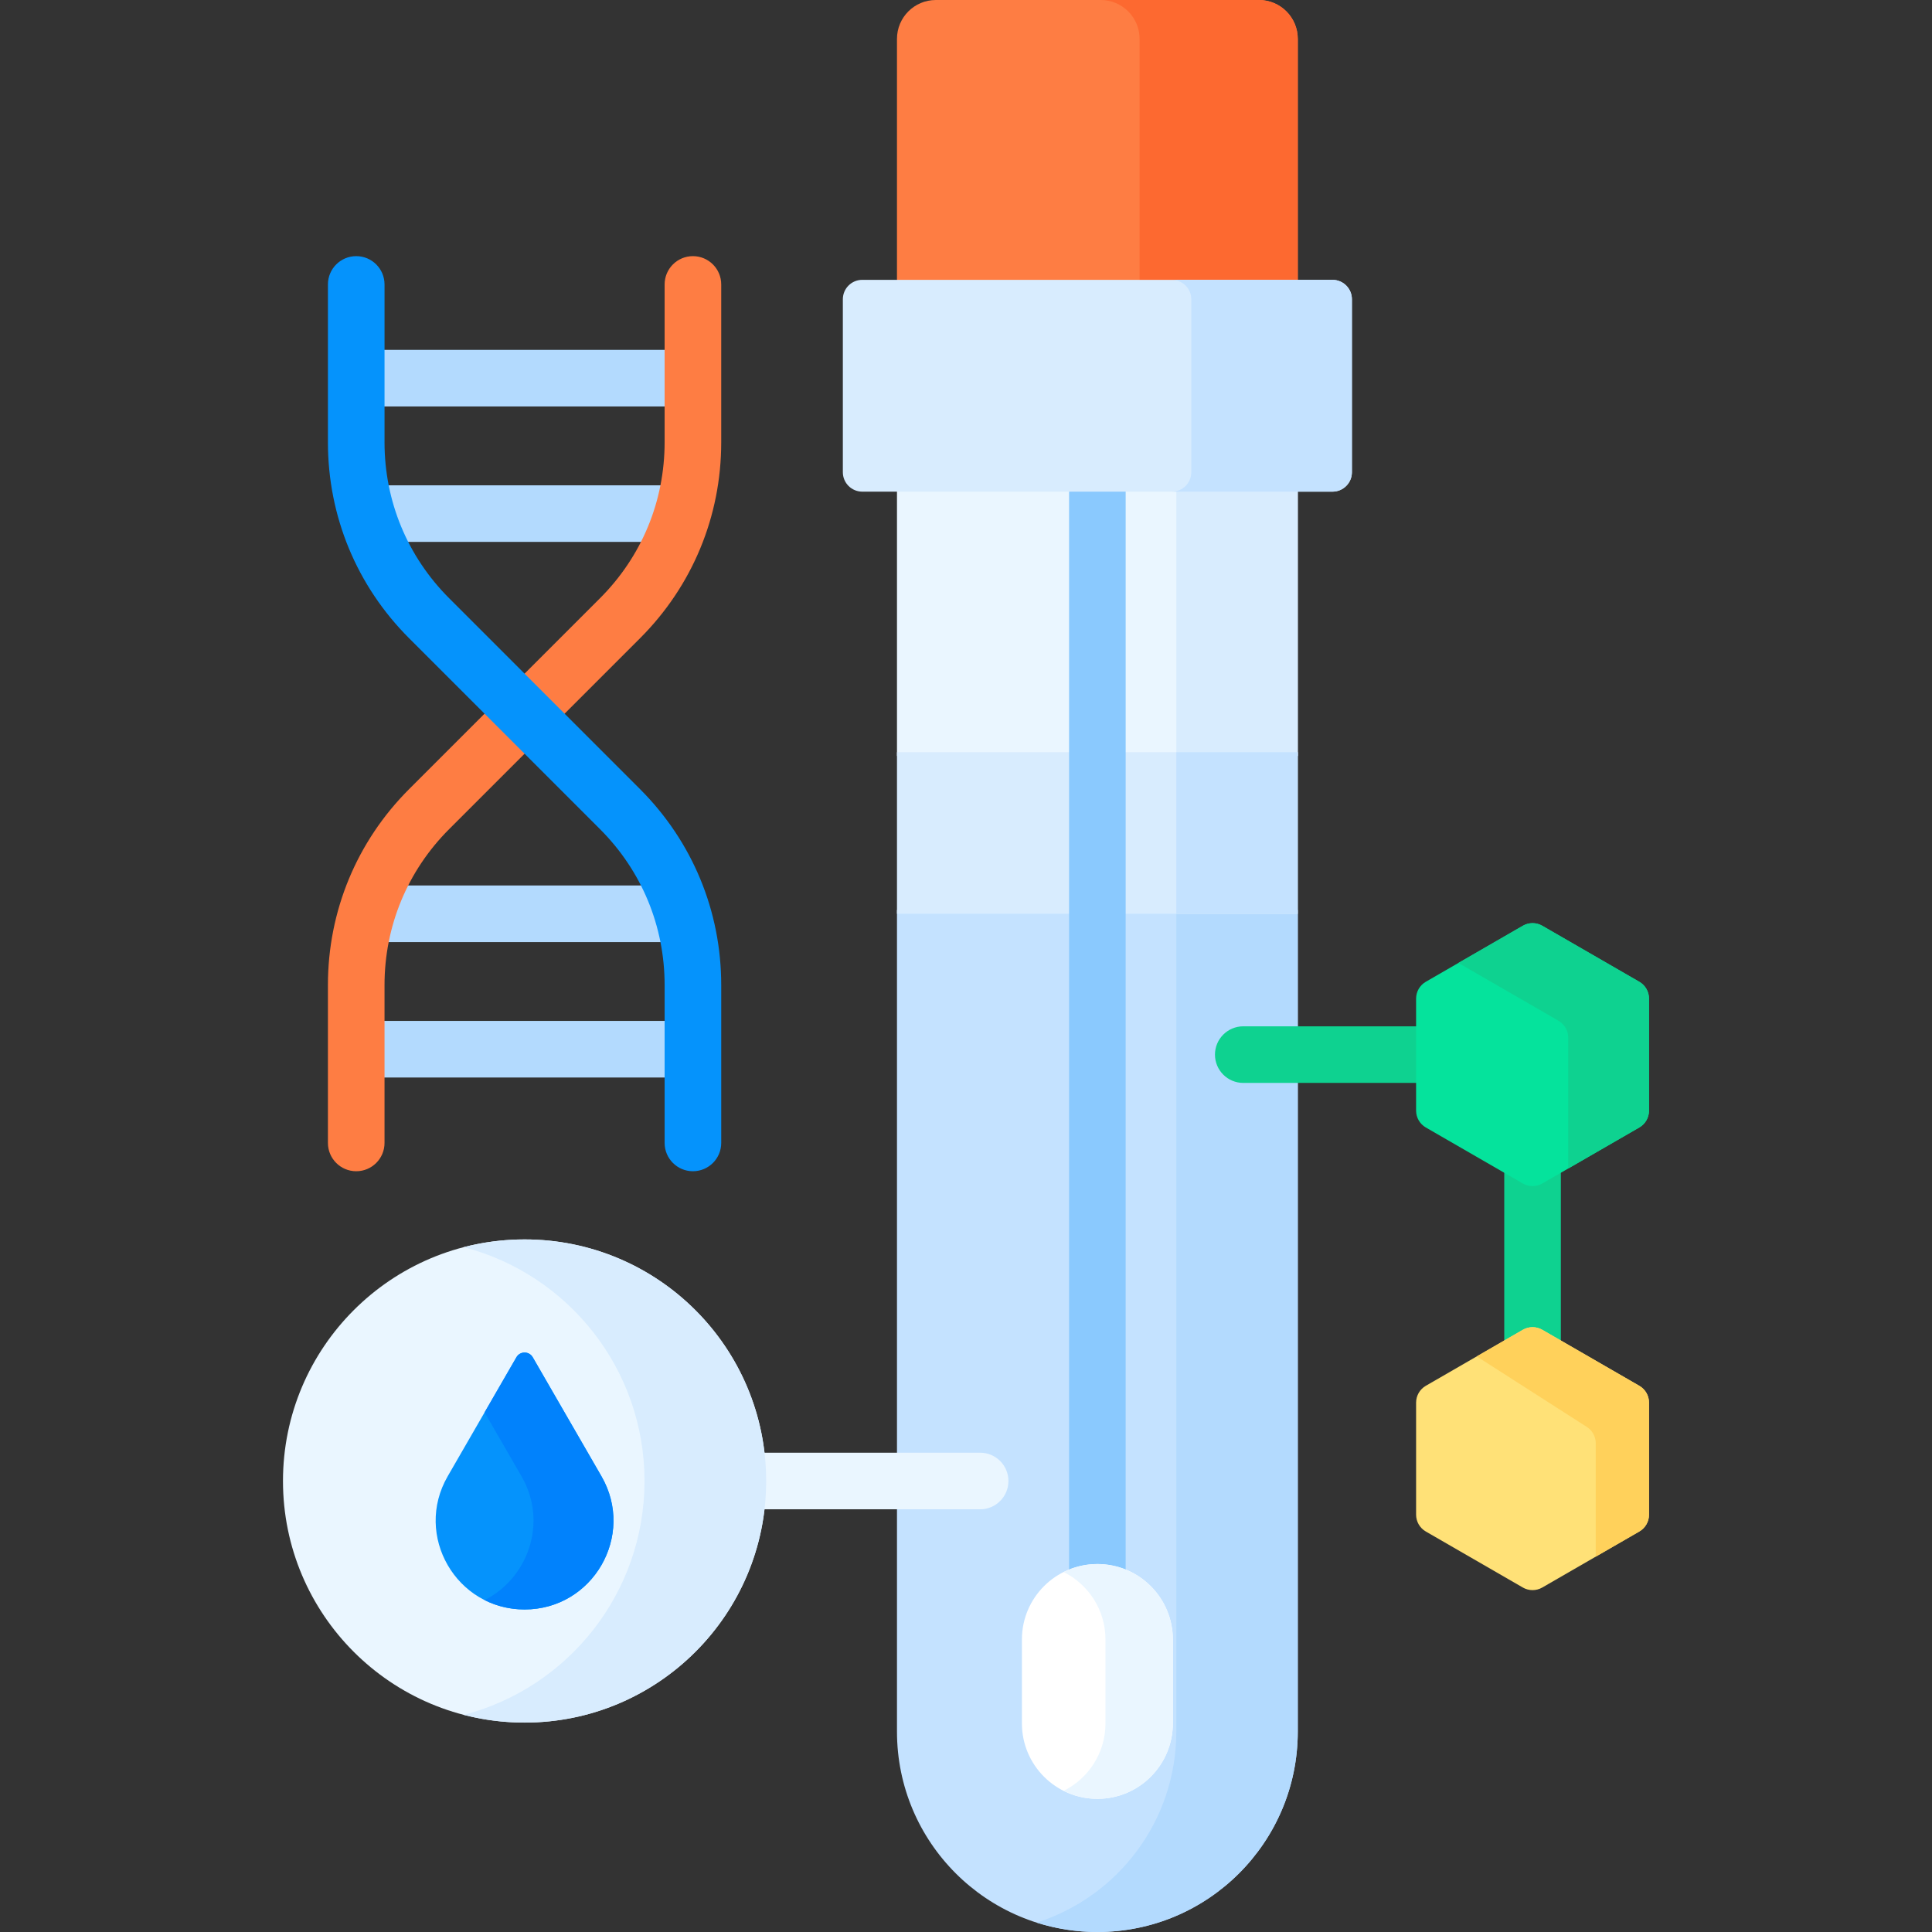
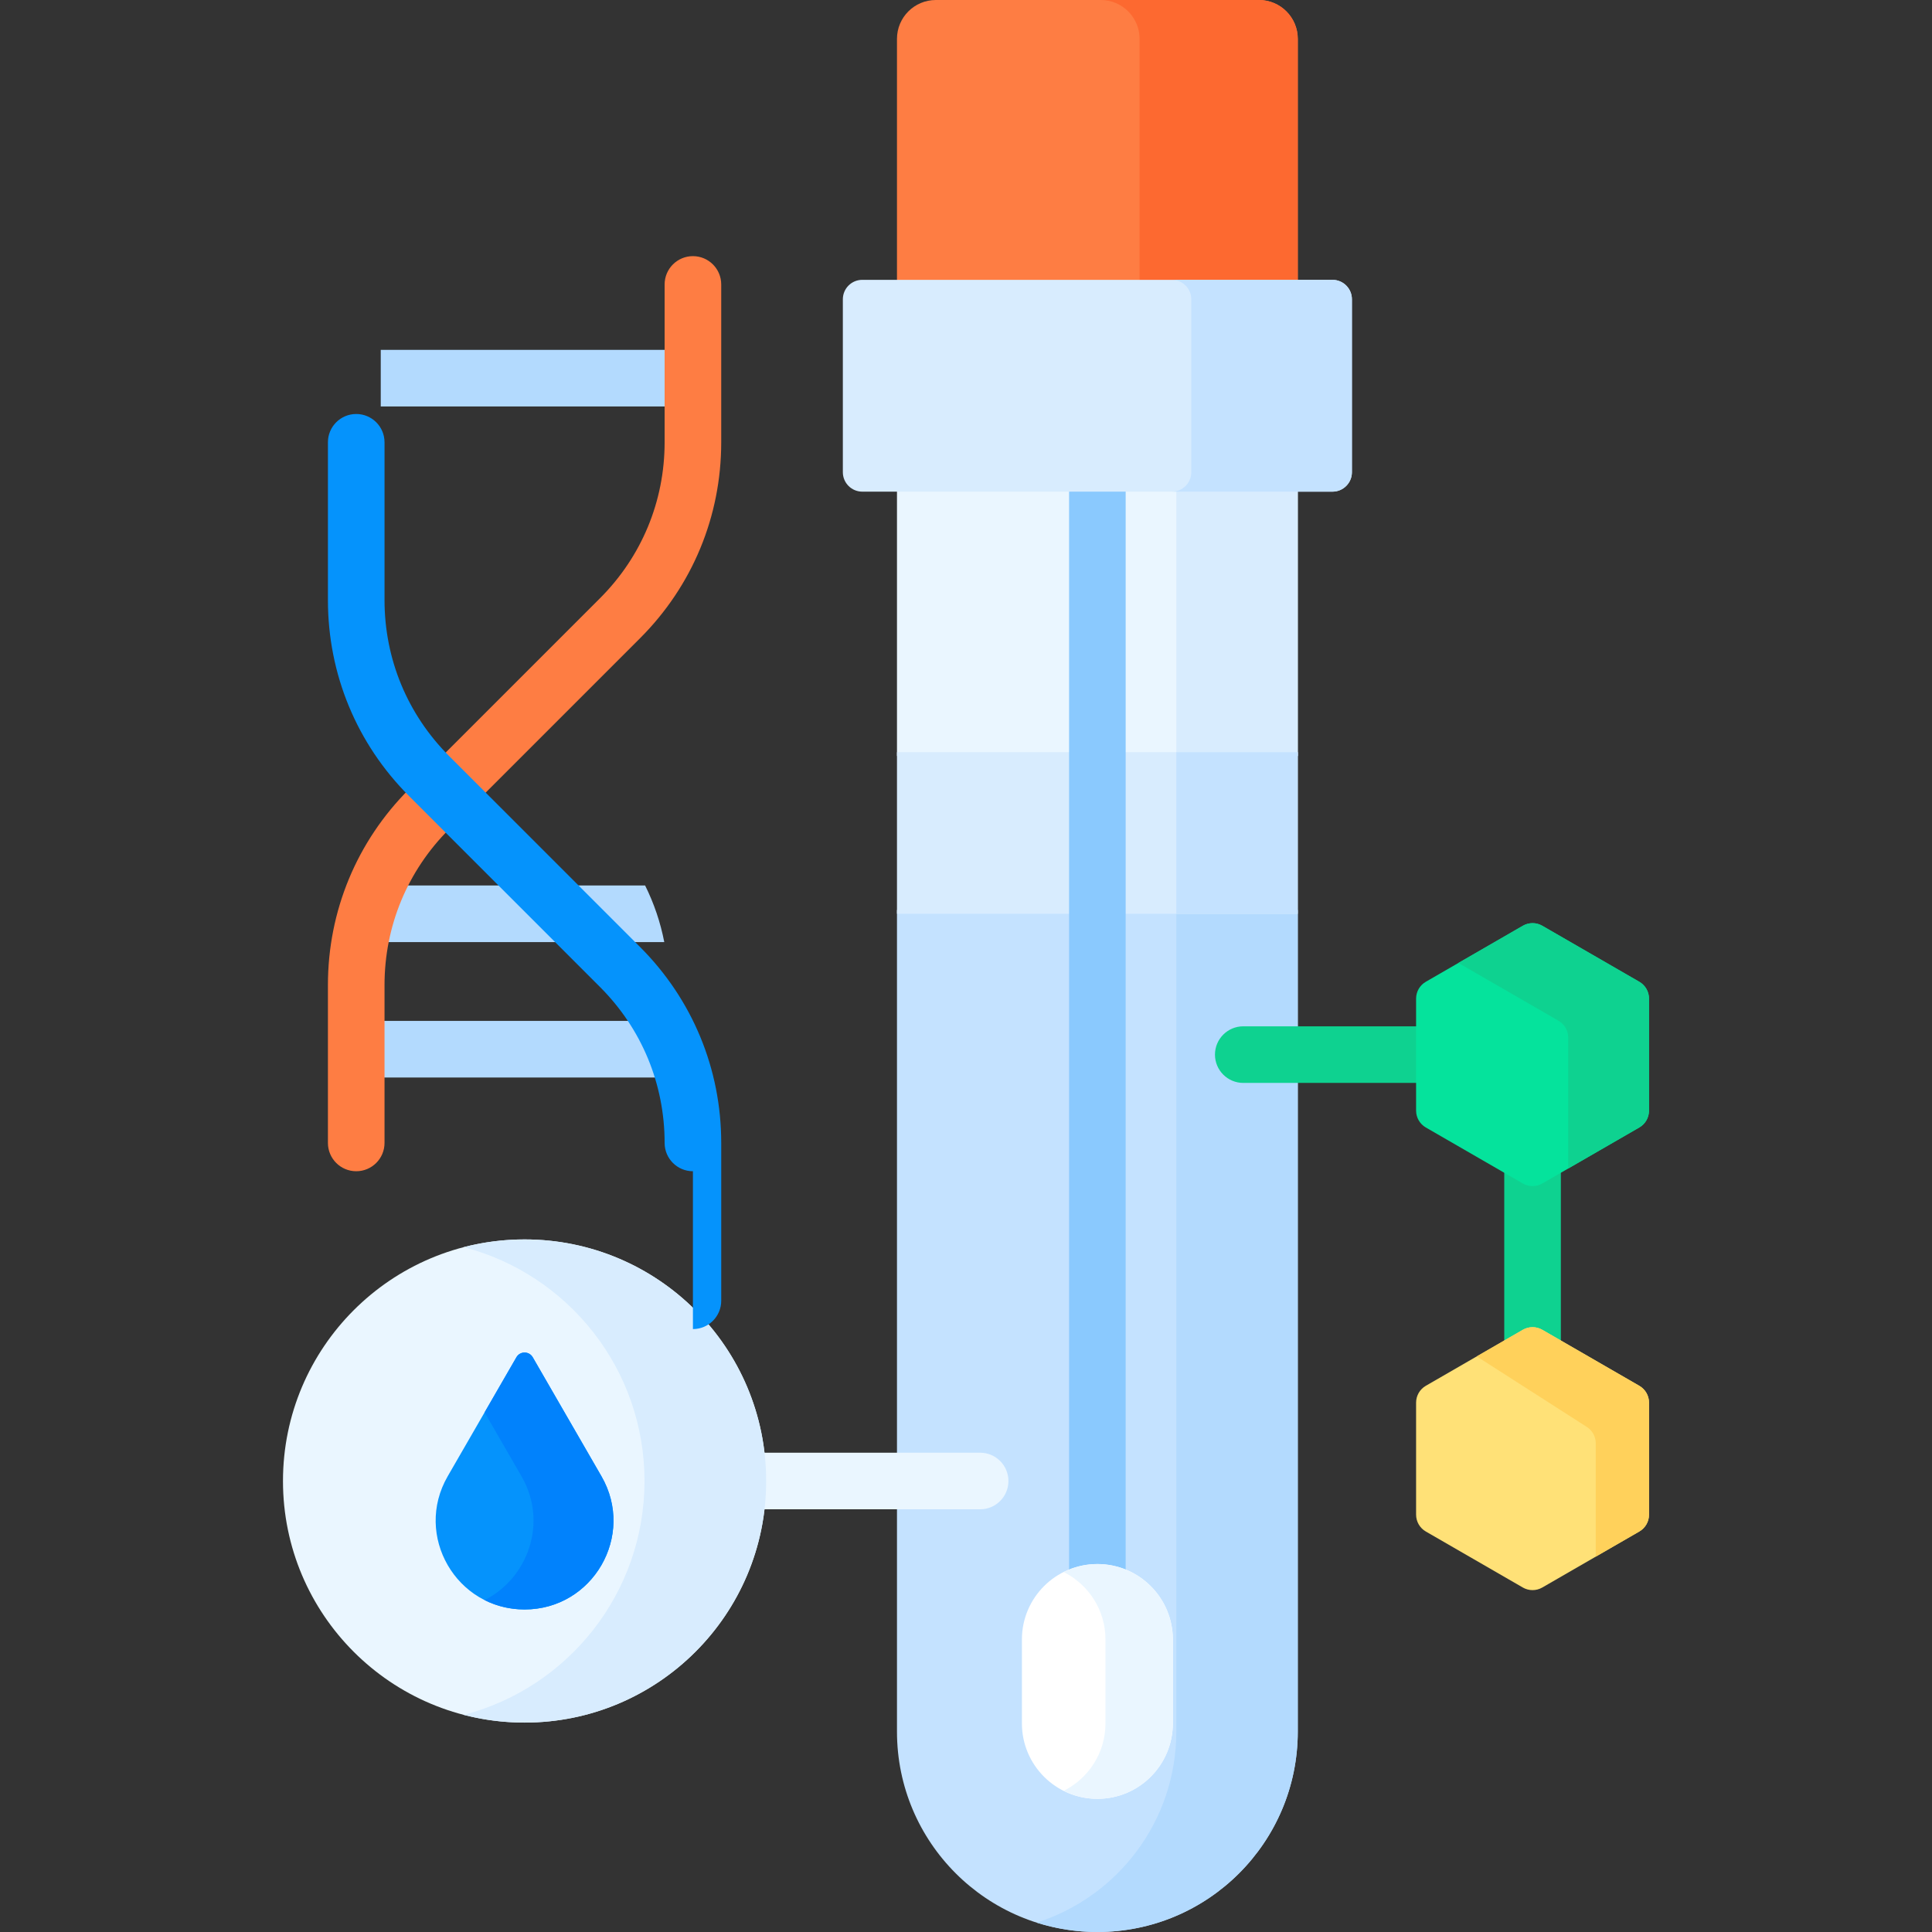
<svg xmlns="http://www.w3.org/2000/svg" width="512" viewBox="0 0 512 512" height="512" data-sanitized-enable-background="new 0 0 512 512" id="Capa_1">
  <rect x="0" y="0" width="512" height="512" fill="#333333" stroke="none" />
  <g>
    <g>
      <g>
        <g>
          <g>
            <path fill="#eaf6ff" d="m237.709 129.261h106.215v71.078h-106.215z" />
          </g>
          <g>
            <path fill="#d8ecfe" d="m311.736 129.261h32.188v71.078h-32.188z" />
          </g>
          <path fill="#c4e2ff" d="m237.709 241.16v217.732c0 29.33 23.777 53.107 53.107 53.107 29.331 0 53.108-23.777 53.108-53.107v-217.732z" />
          <g>
            <path fill="#b3dafe" d="m311.736 242.16v216.733c0 23.719-15.552 43.8-37.014 50.618 5.077 1.613 10.482 2.49 16.094 2.49 29.331 0 53.108-23.777 53.108-53.107v-216.734z" />
          </g>
          <g>
            <path fill="#d8ecfe" d="m237.709 199.34h106.215v42.82h-106.215z" />
          </g>
          <path fill="#8ac9fe" d="m290.816 415.487c2.663 0 5.197.556 7.5 1.549v-287.775h-15v287.775c2.303-.993 4.837-1.549 7.5-1.549z" />
          <g>
            <path fill="#c4e2ff" d="m311.736 199.34h32.188v42.82h-32.188z" />
          </g>
          <g>
            <path fill="#fe7d43" d="m343.925 75.189v-64.887c0-5.69-4.612-10.302-10.302-10.302h-85.612c-5.689 0-10.302 4.612-10.302 10.302v64.887z" />
          </g>
          <path fill="#fd6930" d="m333.623 0h-41.925c5.69 0 10.302 4.612 10.302 10.302v64.887h41.925v-64.887c0-5.69-4.613-10.302-10.302-10.302z" />
          <g>
            <path fill="#d8ecfe" d="m353.119 130.292h-124.604c-2.845 0-5.151-2.306-5.151-5.151v-45.831c0-2.845 2.306-5.151 5.151-5.151h124.604c2.845 0 5.151 2.306 5.151 5.151v45.831c0 2.845-2.306 5.151-5.151 5.151z" />
          </g>
          <g>
            <path fill="#c4e2ff" d="m353.119 74.159h-42.567c2.845 0 5.151 2.306 5.151 5.151v45.831c0 2.845-2.306 5.151-5.151 5.151h42.567c2.845 0 5.151-2.306 5.151-5.151v-45.831c0-2.845-2.306-5.151-5.151-5.151z" />
          </g>
        </g>
        <g>
          <path fill="#fff" d="m290.817 476.709c-11.046 0-20-8.954-20-20v-22.222c0-11.046 8.954-20 20-20 11.046 0 20 8.954 20 20v22.222c0 11.046-8.955 20-20 20z" />
        </g>
        <g>
          <path fill="#eaf6ff" d="m290.817 414.487c-3.212 0-6.237.776-8.926 2.121 6.559 3.282 11.074 10.045 11.074 17.879v22.222c0 7.834-4.515 14.597-11.074 17.879 2.69 1.346 5.714 2.121 8.926 2.121 11.046 0 20-8.954 20-20v-22.222c0-11.046-8.954-20-20-20z" />
        </g>
      </g>
      <g>
        <g>
          <g>
            <path fill="#b3dafe" d="m100.903 92.718h76.229v15h-76.229z" />
          </g>
          <g>
-             <path fill="#b3dafe" d="m107.073 143.609h63.89c2.354-4.737 4.067-9.771 5.078-15h-74.045c1.009 5.23 2.723 10.263 5.077 15z" />
-           </g>
+             </g>
          <g>
            <path fill="#b3dafe" d="m100.903 270.551h76.229v15h-76.229z" />
          </g>
        </g>
        <g>
          <path fill="#b3dafe" d="m170.962 234.66h-63.89c-2.354 4.737-4.067 9.771-5.078 15h74.045c-1.009-5.229-2.723-10.263-5.077-15z" />
        </g>
      </g>
      <path fill="#eaf6ff" d="m259.744 384.981h-58.164c.293 2.461.462 4.961.462 7.5s-.168 5.039-.462 7.5h58.164c4.143 0 7.5-3.357 7.5-7.5s-3.357-7.5-7.5-7.5z" />
    </g>
    <g>
      <path fill="#0ed290" d="m376.279 271.985h-46.799c-4.143 0-7.5 3.357-7.5 7.5s3.357 7.5 7.5 7.5h46.799z" />
    </g>
    <path fill="#0ed290" d="m408.219 312.771c-.63.364-1.348.557-2.075.557-.729 0-1.446-.192-2.076-.557l-5.424-3.132v46.766l5.424-3.131c.631-.364 1.348-.557 2.076-.557s1.444.192 2.075.557l5.425 3.132v-46.767z" />
    <g>
      <path fill="#05e39c" d="m437.007 294.33v-29.69c0-1.84-.982-3.541-2.575-4.461l-25.713-14.845c-1.594-.92-3.557-.92-5.151 0l-25.713 14.845c-1.594.92-2.575 2.621-2.575 4.461v29.691c0 1.84.982 3.541 2.575 4.461l25.713 14.845c1.594.92 3.557.92 5.151 0l25.713-14.845c1.593-.921 2.575-2.621 2.575-4.462z" />
    </g>
    <g>
      <g>
        <path fill="#0ed290" d="m434.431 260.179-25.713-14.845c-1.594-.92-3.557-.92-5.151 0l-17.183 9.92c.316.107.626.235.921.406l25.713 14.845c1.594.92 2.575 2.62 2.575 4.461v34.7l18.837-10.875c1.594-.92 2.575-2.62 2.575-4.461v-29.69c.002-1.84-.98-3.541-2.574-4.461z" />
      </g>
    </g>
    <g>
      <path fill="#ffe177" d="m437.007 401.403v-29.691c0-1.84-.982-3.541-2.575-4.461l-25.713-14.845c-1.594-.92-3.557-.92-5.151 0l-25.713 14.845c-1.594.92-2.575 2.621-2.575 4.461v29.691c0 1.84.982 3.541 2.575 4.461l25.713 14.845c1.594.92 3.557.92 5.151 0l25.713-14.845c1.593-.92 2.575-2.62 2.575-4.461z" />
    </g>
    <g>
      <path fill="#ffd15b" d="m434.431 367.252-25.713-14.845c-1.594-.92-3.557-.92-5.151 0l-12.217 7.053 28.963 18.553c1.594.92 2.575 2.62 2.575 4.461v29.691c0 .128-.016.252-.025.378l11.567-6.678c1.594-.92 2.575-2.621 2.575-4.461v-29.691c.002-1.84-.98-3.541-2.574-4.461z" />
    </g>
    <g>
      <circle r="64.024" fill="#eaf6ff" cy="392.482" cx="139.017" />
    </g>
    <g>
      <path fill="#d8ecfe" d="m139.017 328.458c-5.568 0-10.97.714-16.12 2.05 27.555 7.147 47.904 32.183 47.904 61.975 0 29.791-20.348 54.827-47.904 61.974 5.151 1.336 10.552 2.05 16.12 2.05 35.36 0 64.024-28.664 64.024-64.024s-28.664-64.025-64.024-64.025z" />
    </g>
    <g>
      <path fill="#0593fc" d="m136.856 359.684-18.215 31.55c-9.056 15.686 2.264 35.293 20.377 35.293 18.113 0 29.433-19.607 20.377-35.293l-18.215-31.55c-.962-1.664-3.363-1.664-4.324 0z" />
    </g>
    <g>
      <path fill="#0182fc" d="m159.394 391.234-18.215-31.55c-.961-1.664-3.362-1.664-4.323 0l-8.434 14.609 9.781 16.941c7.111 12.316 1.656 27.045-9.781 32.807 3.13 1.577 6.704 2.487 10.596 2.487 18.112-.001 29.432-19.608 20.376-35.294z" />
    </g>
    <g>
      <path fill="#fe7d43" d="m94.403 310.389c-4.143 0-7.5-3.357-7.5-7.5v-41.831c0-19.613 7.638-38.054 21.507-51.923l50.607-50.607c11.036-11.035 17.114-25.709 17.114-41.315v-41.832c0-4.143 3.357-7.5 7.5-7.5s7.5 3.357 7.5 7.5v41.831c0 19.613-7.638 38.054-21.507 51.923l-50.607 50.607c-11.036 11.035-17.114 25.709-17.114 41.315v41.831c0 4.143-3.357 7.501-7.5 7.501z" />
    </g>
    <g>
-       <path fill="#0593fc" d="m183.632 310.389c-4.143 0-7.5-3.357-7.5-7.5v-41.831c0-15.606-6.078-30.28-17.114-41.315l-50.607-50.607c-13.869-13.869-21.507-32.31-21.507-51.923v-41.832c0-4.143 3.357-7.5 7.5-7.5s7.5 3.357 7.5 7.5v41.831c0 15.606 6.078 30.28 17.114 41.315l50.607 50.607c13.869 13.869 21.507 32.31 21.507 51.923v41.831c0 4.143-3.358 7.501-7.5 7.501z" />
+       <path fill="#0593fc" d="m183.632 310.389c-4.143 0-7.5-3.357-7.5-7.5c0-15.606-6.078-30.28-17.114-41.315l-50.607-50.607c-13.869-13.869-21.507-32.31-21.507-51.923v-41.832c0-4.143 3.357-7.5 7.5-7.5s7.5 3.357 7.5 7.5v41.831c0 15.606 6.078 30.28 17.114 41.315l50.607 50.607c13.869 13.869 21.507 32.31 21.507 51.923v41.831c0 4.143-3.358 7.501-7.5 7.501z" />
    </g>
  </g>
</svg>